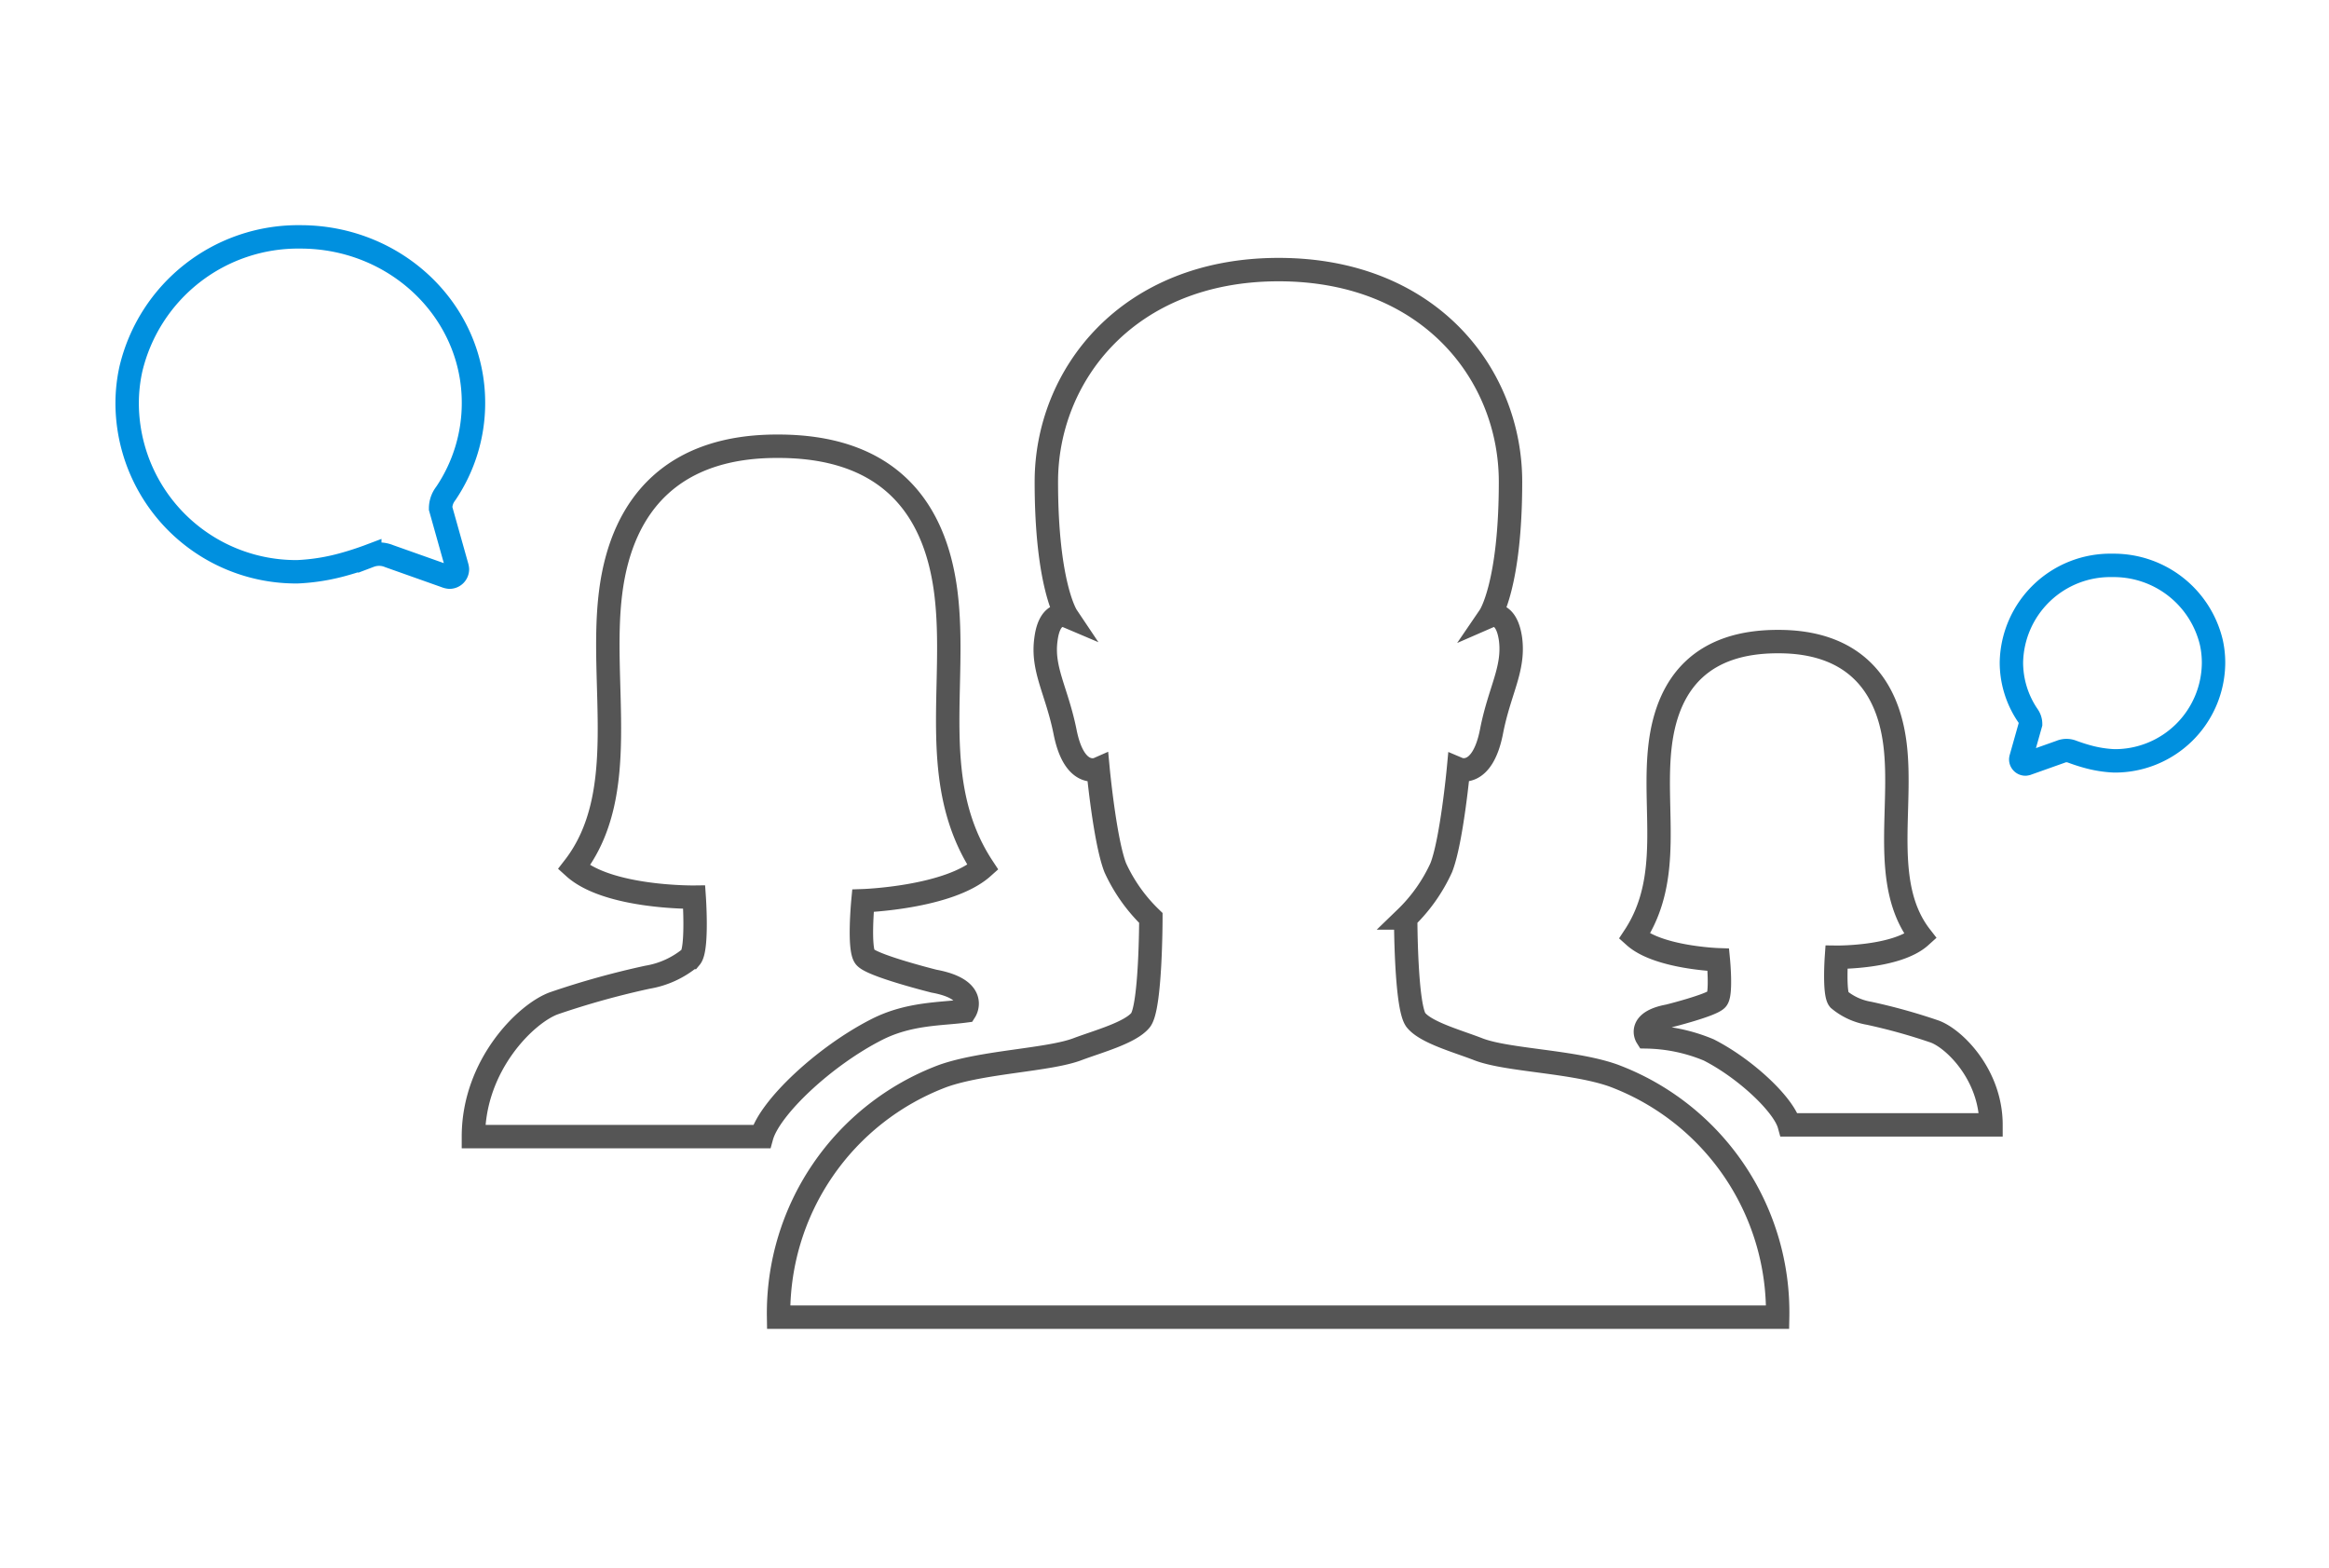
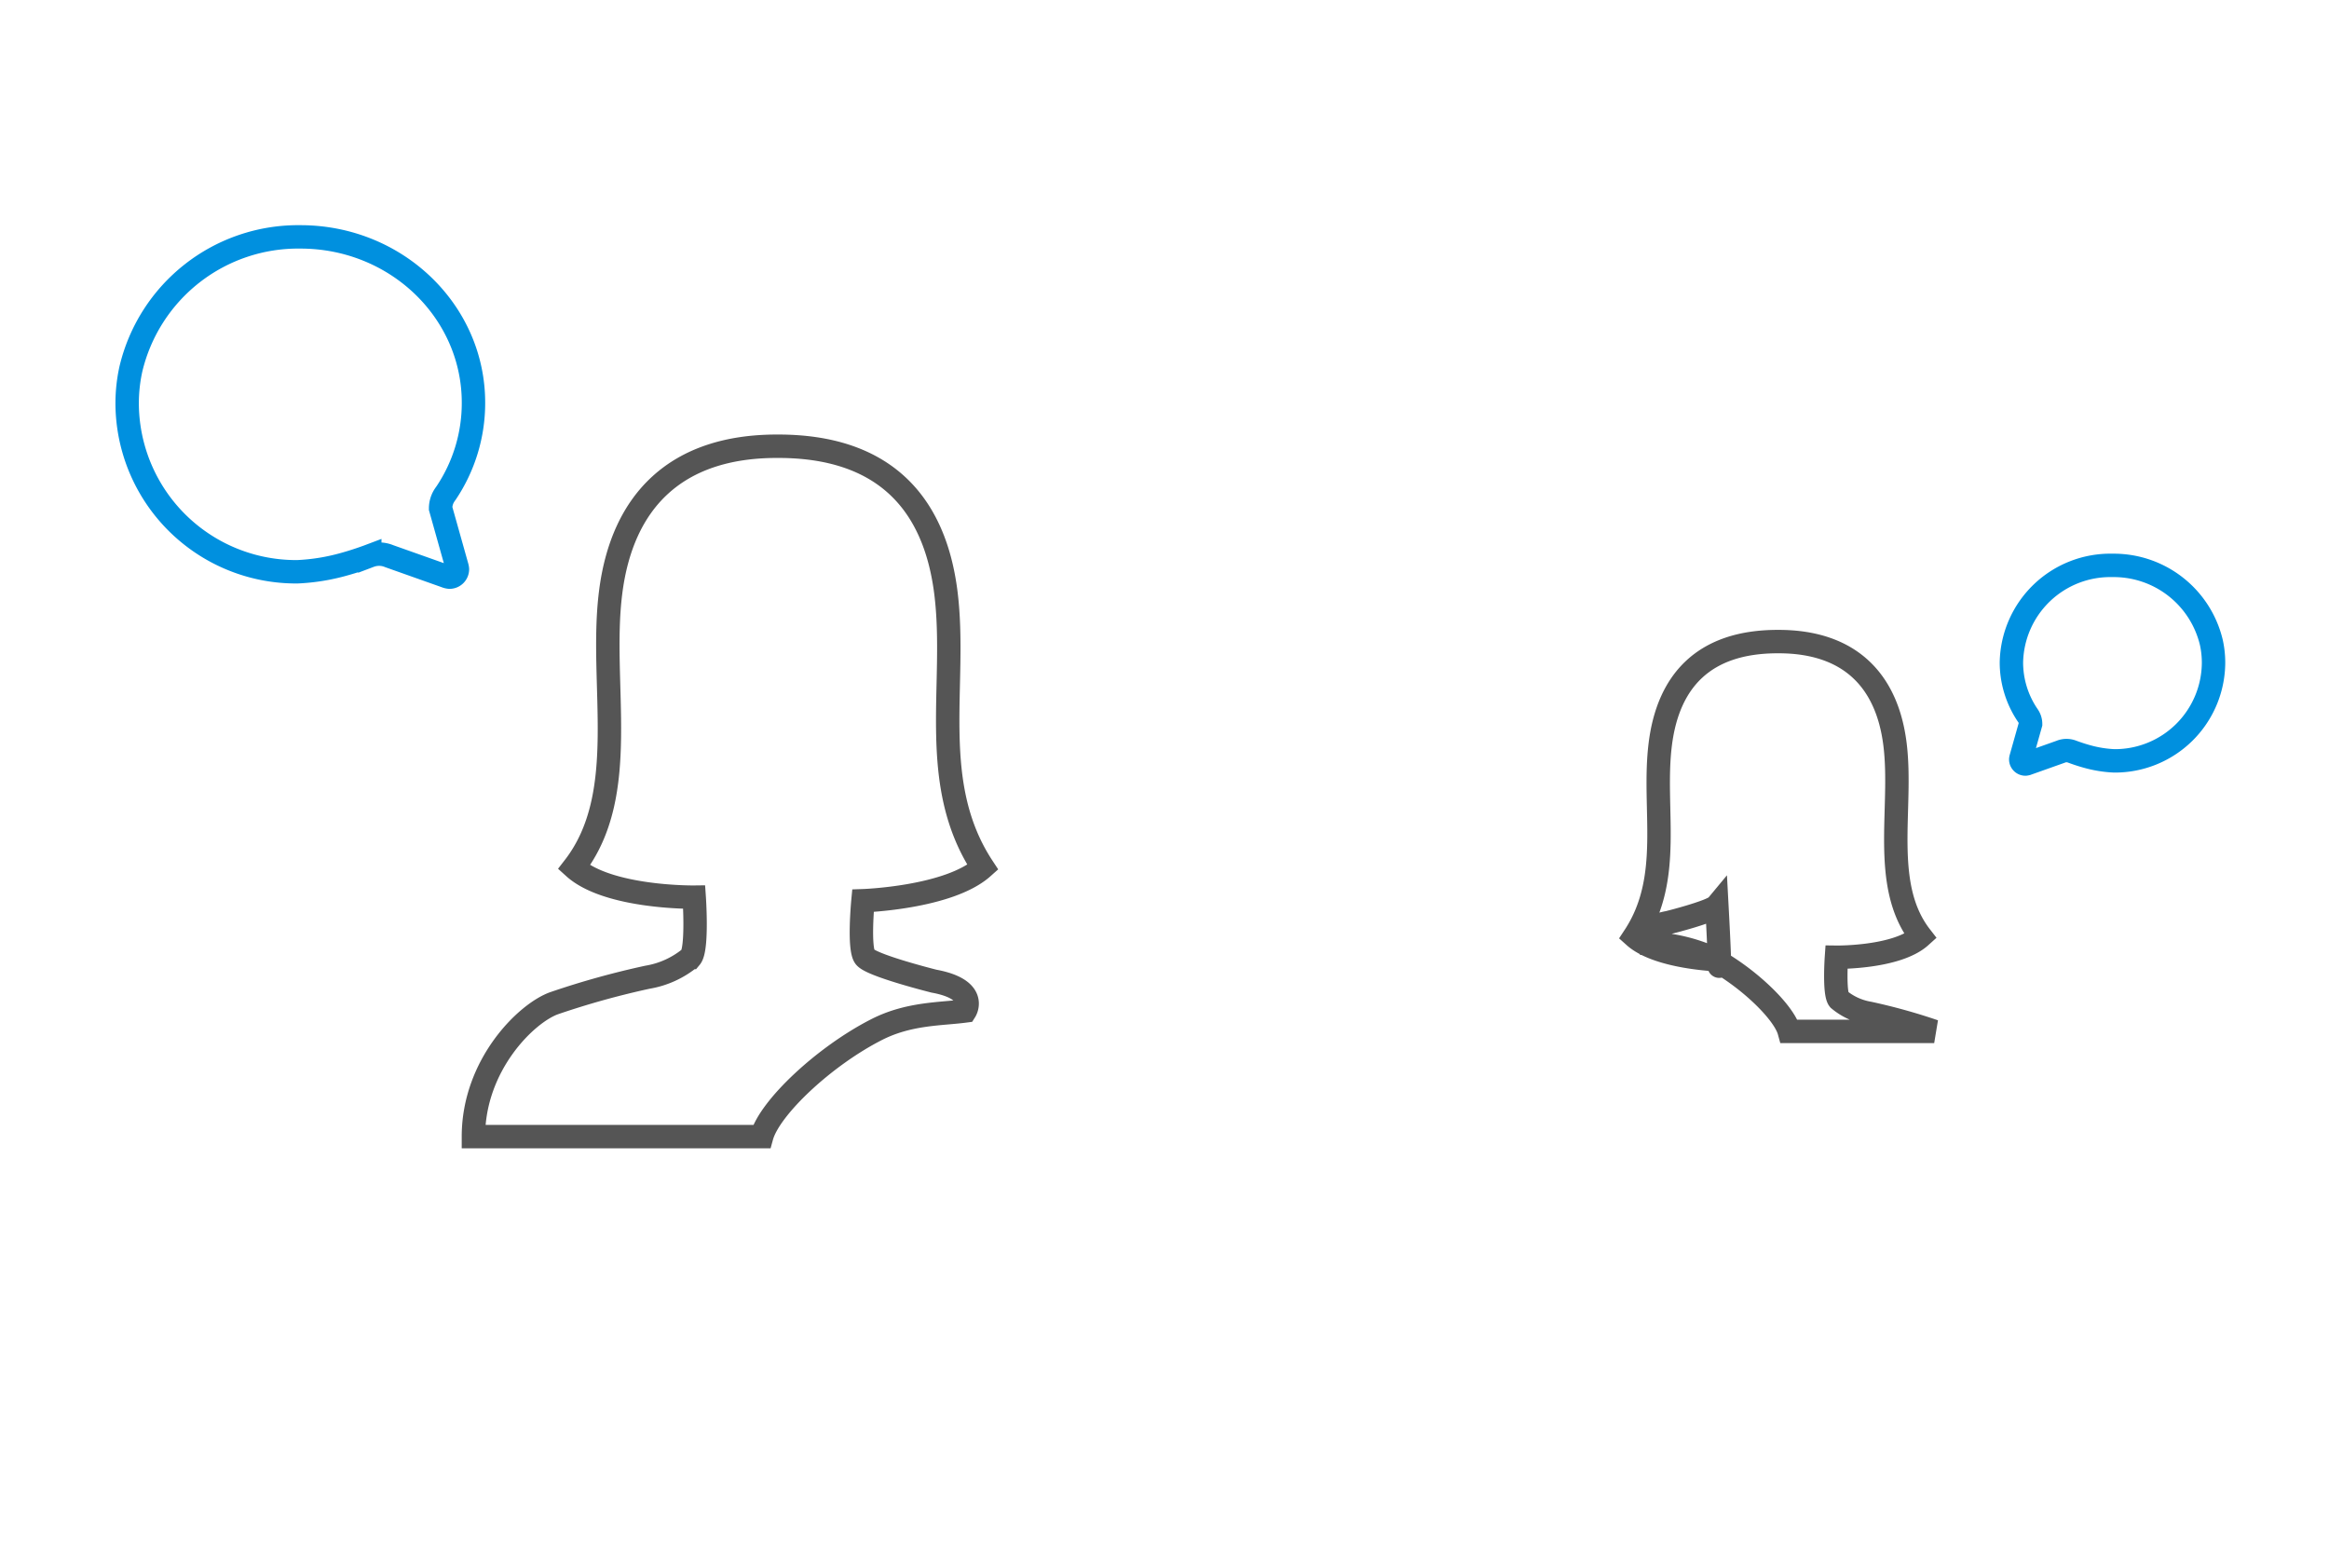
<svg xmlns="http://www.w3.org/2000/svg" width="199" height="134" viewBox="0 0 199 134">
  <g id="Raggruppa_16" data-name="Raggruppa 16" transform="translate(-460 -3837)">
    <rect id="Rettangolo_36" data-name="Rettangolo 36" width="199" height="134" transform="translate(460 3837)" fill="none" />
    <g id="Raggruppa_18" data-name="Raggruppa 18">
      <g id="Icon_ionic-ios-people" data-name="Icon ionic-ios-people" transform="translate(498.24 3852.286)">
-         <path id="Tracciato_35" data-name="Tracciato 35" d="M79.536,76.609C76.1,75.382,70.488,75.321,68,74.37c-1.718-.675-4.448-1.411-5.337-2.484s-.89-8.742-.89-8.742a14.121,14.121,0,0,0,3.037-4.294c.89-2.239,1.472-8.435,1.472-8.435s2.024.859,2.822-3.19c.675-3.5,1.963-5.337,1.626-7.914-.368-2.577-1.779-1.963-1.779-1.963s1.779-2.607,1.779-11.472c0-9.14-6.9-18.128-19.815-18.128-12.883,0-19.845,9.018-19.845,18.128,0,8.864,1.748,11.472,1.748,11.472s-1.442-.613-1.779,1.963c-.368,2.577.92,4.417,1.626,7.914.8,4.079,2.822,3.19,2.822,3.19s.583,6.165,1.472,8.435A14.121,14.121,0,0,0,40,63.143s0,7.668-.89,8.742-3.619,1.81-5.337,2.454c-2.454.951-8.067,1.074-11.533,2.3A21.647,21.647,0,0,0,8.191,97.252H93.554A21.6,21.6,0,0,0,79.536,76.609Z" transform="translate(20.095 0)" fill="none" stroke="#555" stroke-width="2" />
        <path id="Tracciato_36" data-name="Tracciato 36" d="M35.495,50.04s7.331-.245,10.245-2.853c-4.754-7.208-2.178-15.612-3.159-23.465C41.6,15.9,37.151,11.208,28.256,11.208h-.123c-8.588,0-13.22,4.662-14.2,12.514C12.95,31.544,15.68,40.9,10.8,47.187c2.914,2.638,10.275,2.546,10.275,2.546h0s.307,4.417-.307,5.153a7.745,7.745,0,0,1-3.681,1.687,71.168,71.168,0,0,0-7.944,2.208c-2.392.828-6.932,5.276-6.932,11.41h24.63c.675-2.454,5.306-6.84,9.815-9.14,2.761-1.411,5.49-1.319,7.576-1.595,0,0,1.166-1.84-2.669-2.546,0,0-5.276-1.319-5.889-2.055C35.1,54.18,35.495,50.04,35.495,50.04Z" transform="translate(0 11.632)" fill="none" stroke="#555" stroke-width="2" />
-         <path id="Tracciato_37" data-name="Tracciato 37" d="M30.979,38.391s-5.132-.172-7.172-2c3.328-5.046,1.524-10.929,2.212-16.426.687-5.475,3.8-8.76,10.027-8.76h.086c6.012,0,9.254,3.264,9.941,8.76.687,5.475-1.224,12.024,2.19,16.426-2.04,1.847-7.193,1.782-7.193,1.782h0s-.215,3.092.215,3.607a5.422,5.422,0,0,0,2.577,1.181,49.82,49.82,0,0,1,5.561,1.546c1.675.58,4.853,3.693,4.853,7.987H37.034c-.472-1.718-3.715-4.788-6.871-6.4a14.419,14.419,0,0,0-5.3-1.117s-.816-1.288,1.868-1.782c0,0,3.693-.923,4.123-1.439C31.259,41.29,30.979,38.391,30.979,38.391Z" transform="translate(77.603 28.325)" fill="none" stroke="#555" stroke-width="2" />
+         <path id="Tracciato_37" data-name="Tracciato 37" d="M30.979,38.391s-5.132-.172-7.172-2c3.328-5.046,1.524-10.929,2.212-16.426.687-5.475,3.8-8.76,10.027-8.76h.086c6.012,0,9.254,3.264,9.941,8.76.687,5.475-1.224,12.024,2.19,16.426-2.04,1.847-7.193,1.782-7.193,1.782h0s-.215,3.092.215,3.607a5.422,5.422,0,0,0,2.577,1.181,49.82,49.82,0,0,1,5.561,1.546H37.034c-.472-1.718-3.715-4.788-6.871-6.4a14.419,14.419,0,0,0-5.3-1.117s-.816-1.288,1.868-1.782c0,0,3.693-.923,4.123-1.439C31.259,41.29,30.979,38.391,30.979,38.391Z" transform="translate(77.603 28.325)" fill="none" stroke="#555" stroke-width="2" />
      </g>
      <g id="Icon_ionic-ios-chatbubbles" data-name="Icon ionic-ios-chatbubbles" transform="translate(462.687 3853.864)">
        <path id="Tracciato_50" data-name="Tracciato 50" d="M34.96,26.574a2.062,2.062,0,0,1,.281-1.038,2.866,2.866,0,0,1,.179-.264,13.79,13.79,0,0,0,2.349-7.685c.026-7.847-6.6-14.212-14.783-14.212A14.681,14.681,0,0,0,8.492,14.685,13.676,13.676,0,0,0,8.177,17.6,14.436,14.436,0,0,0,22.73,31.987a17.527,17.527,0,0,0,4.017-.655c.962-.264,1.915-.613,2.162-.706a2.25,2.25,0,0,1,.791-.145,2.213,2.213,0,0,1,.86.17l4.825,1.711a1.151,1.151,0,0,0,.332.085.677.677,0,0,0,.681-.681,1.093,1.093,0,0,0-.043-.23Z" fill="none" stroke="#0090df" stroke-width="2" />
      </g>
      <g id="Icon_ionic-ios-chatbubbles-2" data-name="Icon ionic-ios-chatbubbles" transform="translate(631.864 3885.311)">
        <path id="Tracciato_50-2" data-name="Tracciato 50" d="M9.817,16.916a1.2,1.2,0,0,0-.164-.606,1.673,1.673,0,0,0-.1-.154A8.049,8.049,0,0,1,8.177,11.67a8.45,8.45,0,0,1,8.628-8.3,8.569,8.569,0,0,1,8.459,6.6,7.982,7.982,0,0,1,.184,1.7,8.426,8.426,0,0,1-8.494,8.4,10.23,10.23,0,0,1-2.345-.382c-.561-.154-1.118-.358-1.262-.412a1.313,1.313,0,0,0-.462-.084,1.291,1.291,0,0,0-.5.1l-2.816,1a.672.672,0,0,1-.194.05.4.4,0,0,1-.4-.4A.638.638,0,0,1,9,19.812Z" transform="translate(-8.177 -3.375)" fill="none" stroke="#0090df" stroke-width="2" />
      </g>
    </g>
  </g>
</svg>